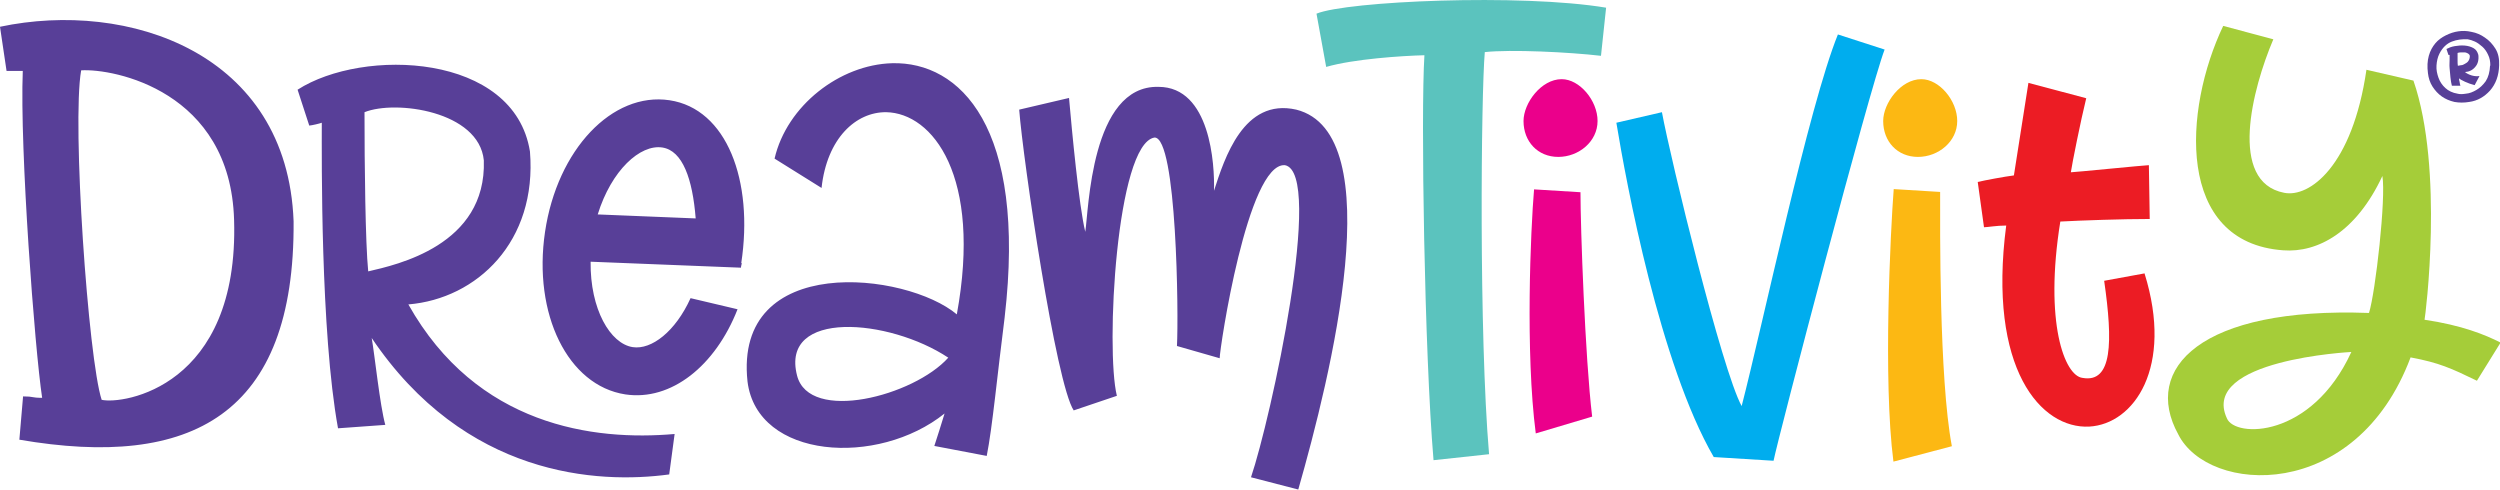
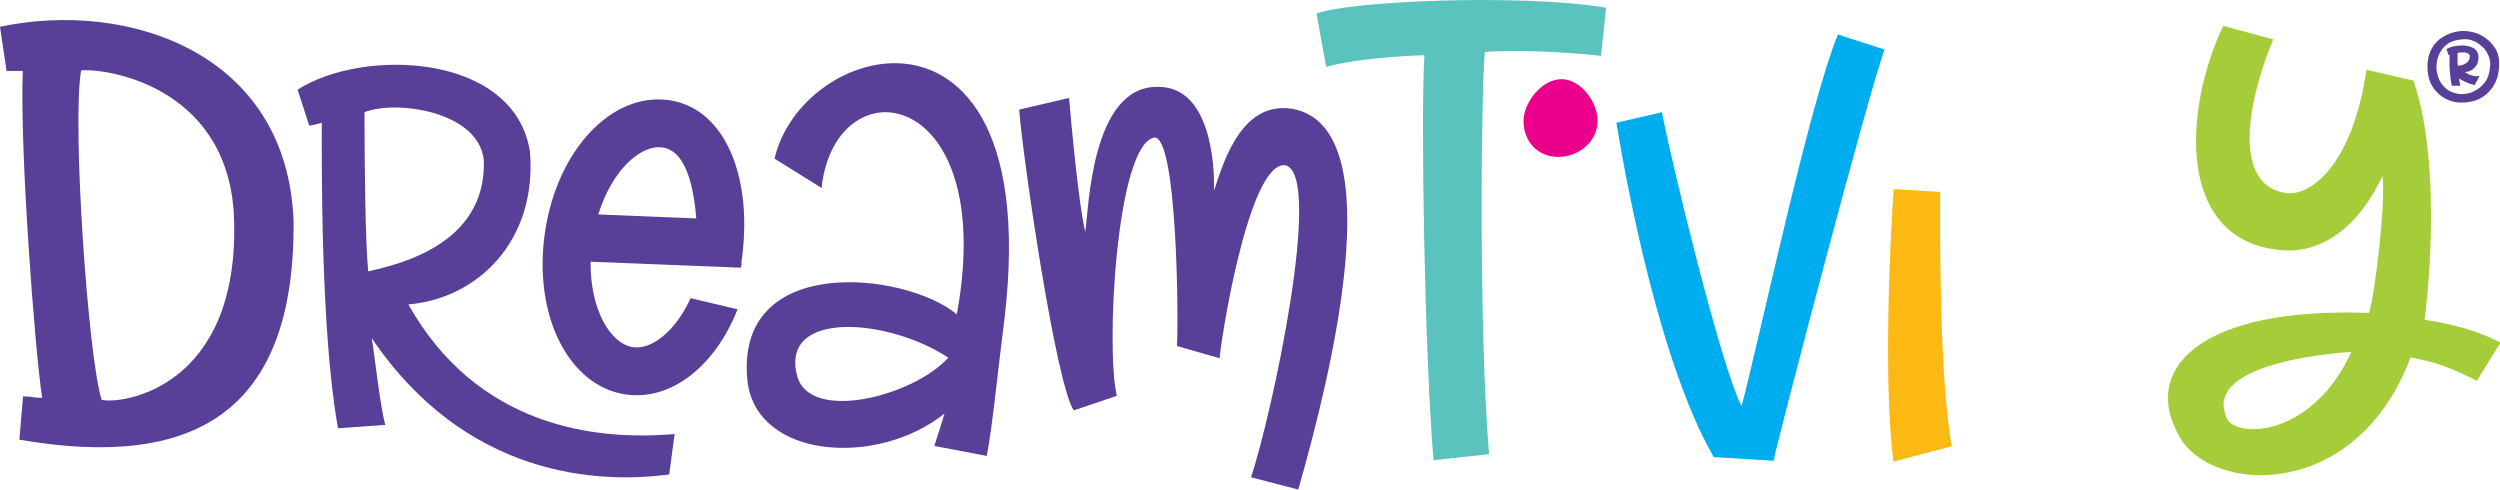
<svg xmlns="http://www.w3.org/2000/svg" id="Layer_1" viewBox="0 0 87.79 17.2">
  <defs>
    <style>.cls-1{fill:#00adee;}.cls-2{fill:#eb008b;}.cls-3{fill:#ec1c24;}.cls-4{fill:#fcb813;}.cls-5{fill:#a5cd39;}.cls-6{fill:#583f98;}.cls-7{fill:#5bc3be;}</style>
  </defs>
  <path class="cls-7" d="m50.01,1.94c-.78.02-2.47.13-3.44.41l-.34-1.87c1.06-.44,7.17-.71,10.17-.21l-.18,1.69c-1.12-.13-3.17-.23-4.08-.13-.13,1.5-.21,9.88.15,14.12l-1.95.21c-.32-3.79-.45-12.19-.32-14.22Z" />
  <path class="cls-2" d="m56.1,4.25c0,.72-.66,1.26-1.38,1.26s-1.22-.54-1.22-1.26c0-.63.62-1.47,1.34-1.47.63,0,1.26.75,1.26,1.47Z" />
-   <path class="cls-2" d="m55.91,14.63l-1.98.59c-.37-2.85-.18-7.15-.06-8.57l1.63.1c0,1.23.16,5.8.41,7.88Z" />
  <path class="cls-1" d="m61.16,14.26c.73-2.82,2.36-10.54,3.38-13.05l1.64.53c-.53,1.38-3.73,13.59-3.9,14.44l-2.1-.13c-1.89-3.26-3.07-9.61-3.42-11.74l1.6-.37c.31,1.67,2.11,9.07,2.8,10.32Z" />
-   <path class="cls-4" d="m68.73,4.25c0,.72-.66,1.26-1.38,1.26s-1.22-.54-1.22-1.26c0-.63.62-1.47,1.34-1.47.63,0,1.26.75,1.26,1.47Z" />
  <path class="cls-4" d="m68.54,15.67l-2.05.54c-.37-2.85-.1-8.15.01-9.57l1.63.1c0,1.23-.04,6.52.41,8.92Z" />
  <path class="cls-5" d="m85.14,11.23c.03-.13.69-5.28-.39-8.4l-1.65-.38c-.49,3.38-2,4.5-2.89,4.32-1.97-.38-1.12-3.65-.38-5.39l-1.76-.47c-1.4,2.94-1.68,7.61,2.11,7.88,1.21.09,2.56-.64,3.48-2.61.13.77-.24,4.07-.47,4.81-5.91-.22-7.97,1.95-6.7,4.26,1.05,2.11,6.24,2.42,8.16-2.7,1.01.19,1.42.38,2.33.82l.83-1.34c-.55-.28-1.37-.61-2.66-.8Zm-6.94,3.46c-.96-2.06,4.37-2.33,4.37-2.33-1.4,3.05-4.09,3.02-4.37,2.33Z" />
-   <path class="cls-3" d="m75.31,9.6l-1.42.26c.31,2.16.29,3.6-.76,3.41-.63-.07-1.35-1.94-.78-5.49.73-.04,2.19-.09,3.14-.09l-.03-1.89c-.12,0-2.63.25-2.74.25.04-.29.35-1.83.54-2.6l-2.03-.54-.51,3.25c-.32.04-1.02.17-1.27.23l.22,1.59c.12,0,.44-.06.78-.06-.66,5.05,1.23,7.15,2.92,7.06,1.57-.09,2.96-2.08,1.94-5.37Z" />
-   <path class="cls-6" d="m.79,2.49H.23l-.23-1.55C4.49-.01,10.09,1.84,10.31,7.77c.05,6.81-3.59,8.71-9.63,7.67l.13-1.52c.39,0,.28.05.67.05-.26-1.72-.79-8.74-.68-11.48Zm2.78,11.55c.74.17,4.83-.44,4.65-6.32-.13-4.53-4.23-5.32-5.37-5.25-.33,1.86.25,10.14.72,11.57Zm9.48-2.19c.11.63.29,2.38.48,3.07l-1.66.12c-.62-3.41-.57-9.5-.57-10.73-.08.03-.33.09-.44.1l-.41-1.26c2.3-1.48,7.61-1.29,8.16,2.17.26,3.16-1.86,5.17-4.27,5.37,2.4,4.27,6.51,4.8,9.35,4.55l-.19,1.42c-2.5.34-7.17.09-10.46-4.81Zm-.12-2.32c.99-.23,4.16-.91,4.06-3.9-.17-1.73-3.1-2.13-4.19-1.69,0,1.86.03,4.58.13,5.59Zm22.35,1.61c-.26,2.03-.43,3.87-.63,4.87l-1.84-.35c.14-.43.2-.62.36-1.14-2.34,1.88-6.58,1.61-6.92-1.12-.49-4.55,5.58-3.85,7.35-2.36.89-4.86-.85-7.07-2.48-7.1-1.06-.01-2.08.91-2.27,2.66l-1.65-1.03c.43-1.86,2.29-3.3,4.13-3.35,2.37-.06,4.73,2.22,3.95,8.92Zm-1.98,1.42c-2.08-1.38-5.91-1.7-5.31.63.43,1.67,4.1.72,5.31-.63Zm4.41,1.86c-.63-.92-1.79-8.85-1.92-10.57l1.75-.41c.1,1.14.35,3.8.57,4.7.12-.72.19-5.15,2.57-5.09,1.82,0,1.98,2.72,1.95,3.65.37-1.14,1.04-3.27,2.89-2.85,3.33.84,1.21,9.35.07,13.34l-1.66-.43c.69-2.03,2.59-10.7,1.19-10.96-1.31-.09-2.29,6.44-2.29,6.78l-1.5-.43c.06-1.07,0-7.35-.79-7.32-1.34.23-1.72,7.44-1.32,9.07l-1.51.51Zm-11.68-5.18c.44-2.9-.51-5.42-2.52-5.72s-3.94,1.73-4.37,4.62.8,5.4,2.82,5.71c1.61.24,3.16-1,3.94-2.99l-1.65-.39c-.53,1.17-1.37,1.82-2.03,1.72-.79-.12-1.5-1.33-1.48-3l5.28.21c0-.05.02-.1.03-.16Zm-2.77-4.06c.71.11,1.06,1.1,1.17,2.49l-3.44-.14c.48-1.55,1.49-2.47,2.27-2.35Z" />
+   <path class="cls-6" d="m.79,2.49H.23l-.23-1.55C4.49-.01,10.09,1.84,10.31,7.77c.05,6.81-3.59,8.71-9.63,7.67l.13-1.52c.39,0,.28.05.67.05-.26-1.72-.79-8.74-.68-11.48Zm2.78,11.55c.74.17,4.83-.44,4.65-6.32-.13-4.53-4.23-5.32-5.37-5.25-.33,1.86.25,10.14.72,11.57Zm9.48-2.19c.11.63.29,2.38.48,3.07l-1.66.12c-.62-3.41-.57-9.5-.57-10.73-.08.03-.33.09-.44.1l-.41-1.26c2.3-1.48,7.61-1.29,8.16,2.17.26,3.16-1.86,5.17-4.27,5.37,2.4,4.27,6.51,4.8,9.35,4.55l-.19,1.42c-2.5.34-7.17.09-10.46-4.81Zm-.12-2.32c.99-.23,4.16-.91,4.06-3.9-.17-1.73-3.1-2.13-4.19-1.69,0,1.86.03,4.58.13,5.59Zm22.35,1.61c-.26,2.03-.43,3.87-.63,4.87l-1.84-.35c.14-.43.2-.62.36-1.14-2.34,1.88-6.58,1.61-6.92-1.12-.49-4.55,5.58-3.85,7.35-2.36.89-4.86-.85-7.07-2.48-7.1-1.06-.01-2.08.91-2.27,2.66l-1.65-1.03c.43-1.86,2.29-3.3,4.13-3.35,2.37-.06,4.73,2.22,3.95,8.92Zm-1.98,1.42c-2.08-1.38-5.91-1.7-5.31.63.43,1.67,4.1.72,5.31-.63Zm4.41,1.86c-.63-.92-1.79-8.85-1.92-10.57l1.75-.41c.1,1.14.35,3.8.57,4.7.12-.72.19-5.15,2.57-5.09,1.82,0,1.98,2.72,1.95,3.65.37-1.14,1.04-3.27,2.89-2.85,3.33.84,1.21,9.35.07,13.34l-1.66-.43c.69-2.03,2.59-10.7,1.19-10.96-1.31-.09-2.29,6.44-2.29,6.78l-1.5-.43c.06-1.07,0-7.35-.79-7.32-1.34.23-1.72,7.44-1.32,9.07l-1.51.51Zm-11.68-5.18c.44-2.9-.51-5.42-2.52-5.72s-3.94,1.73-4.37,4.62.8,5.4,2.82,5.71c1.61.24,3.16-1,3.94-2.99l-1.65-.39c-.53,1.17-1.37,1.82-2.03,1.72-.79-.12-1.5-1.33-1.48-3l5.28.21c0-.05.02-.1.03-.16m-2.77-4.06c.71.11,1.06,1.1,1.17,2.49l-3.44-.14c.48-1.55,1.49-2.47,2.27-2.35Z" />
  <path class="cls-6" d="m87.76,2.29c-.01.37-.12.66-.32.89-.2.22-.44.36-.73.4-.18.03-.35.03-.52,0-.17-.04-.31-.1-.44-.19-.13-.09-.24-.21-.33-.35-.09-.14-.14-.3-.16-.47-.03-.23-.02-.43.03-.61s.13-.32.23-.44.23-.21.37-.28c.14-.07.29-.12.44-.14.14-.02.29-.02.46.02.17.03.33.1.47.2.15.1.27.23.37.39.1.16.14.36.13.59Zm-.31.01c0-.14-.02-.26-.08-.38-.05-.11-.12-.21-.2-.28s-.17-.14-.26-.18c-.09-.04-.18-.07-.25-.08-.2-.01-.38.01-.56.08-.18.07-.33.21-.44.43-.06.12-.09.26-.1.41s.02.29.07.43c.05.14.13.26.24.36.11.1.25.17.43.2.07.02.17.02.29,0,.13-.01.25-.06.37-.13s.23-.17.33-.31c.09-.14.14-.32.15-.54Zm-1.1.44s0,.07.02.13c.01.07.02.12.03.14h-.3c-.02-.08-.04-.18-.05-.29-.01-.11-.02-.22-.03-.33s0-.2,0-.28v-.18s-.01,0-.02,0c-.01,0-.02,0-.02,0l-.07-.21c.08-.04.17-.08.29-.1s.23-.03.35-.02c.12.01.22.04.31.09.09.05.14.13.17.24.02.18-.02.32-.11.42-.09.11-.21.17-.36.18.06.05.14.09.24.12s.2.03.27.02l-.17.32c-.12-.03-.23-.07-.34-.12s-.18-.09-.22-.13Zm-.04-.43s.06-.01.11-.02c.05,0,.09-.02.14-.05s.09-.05.12-.1c.03-.04.05-.1.05-.17,0-.04-.03-.07-.06-.09-.04-.02-.08-.04-.12-.04-.05,0-.09,0-.14,0s-.08.01-.11.02c0,.09,0,.17,0,.25s0,.15.01.2Z" />
</svg>